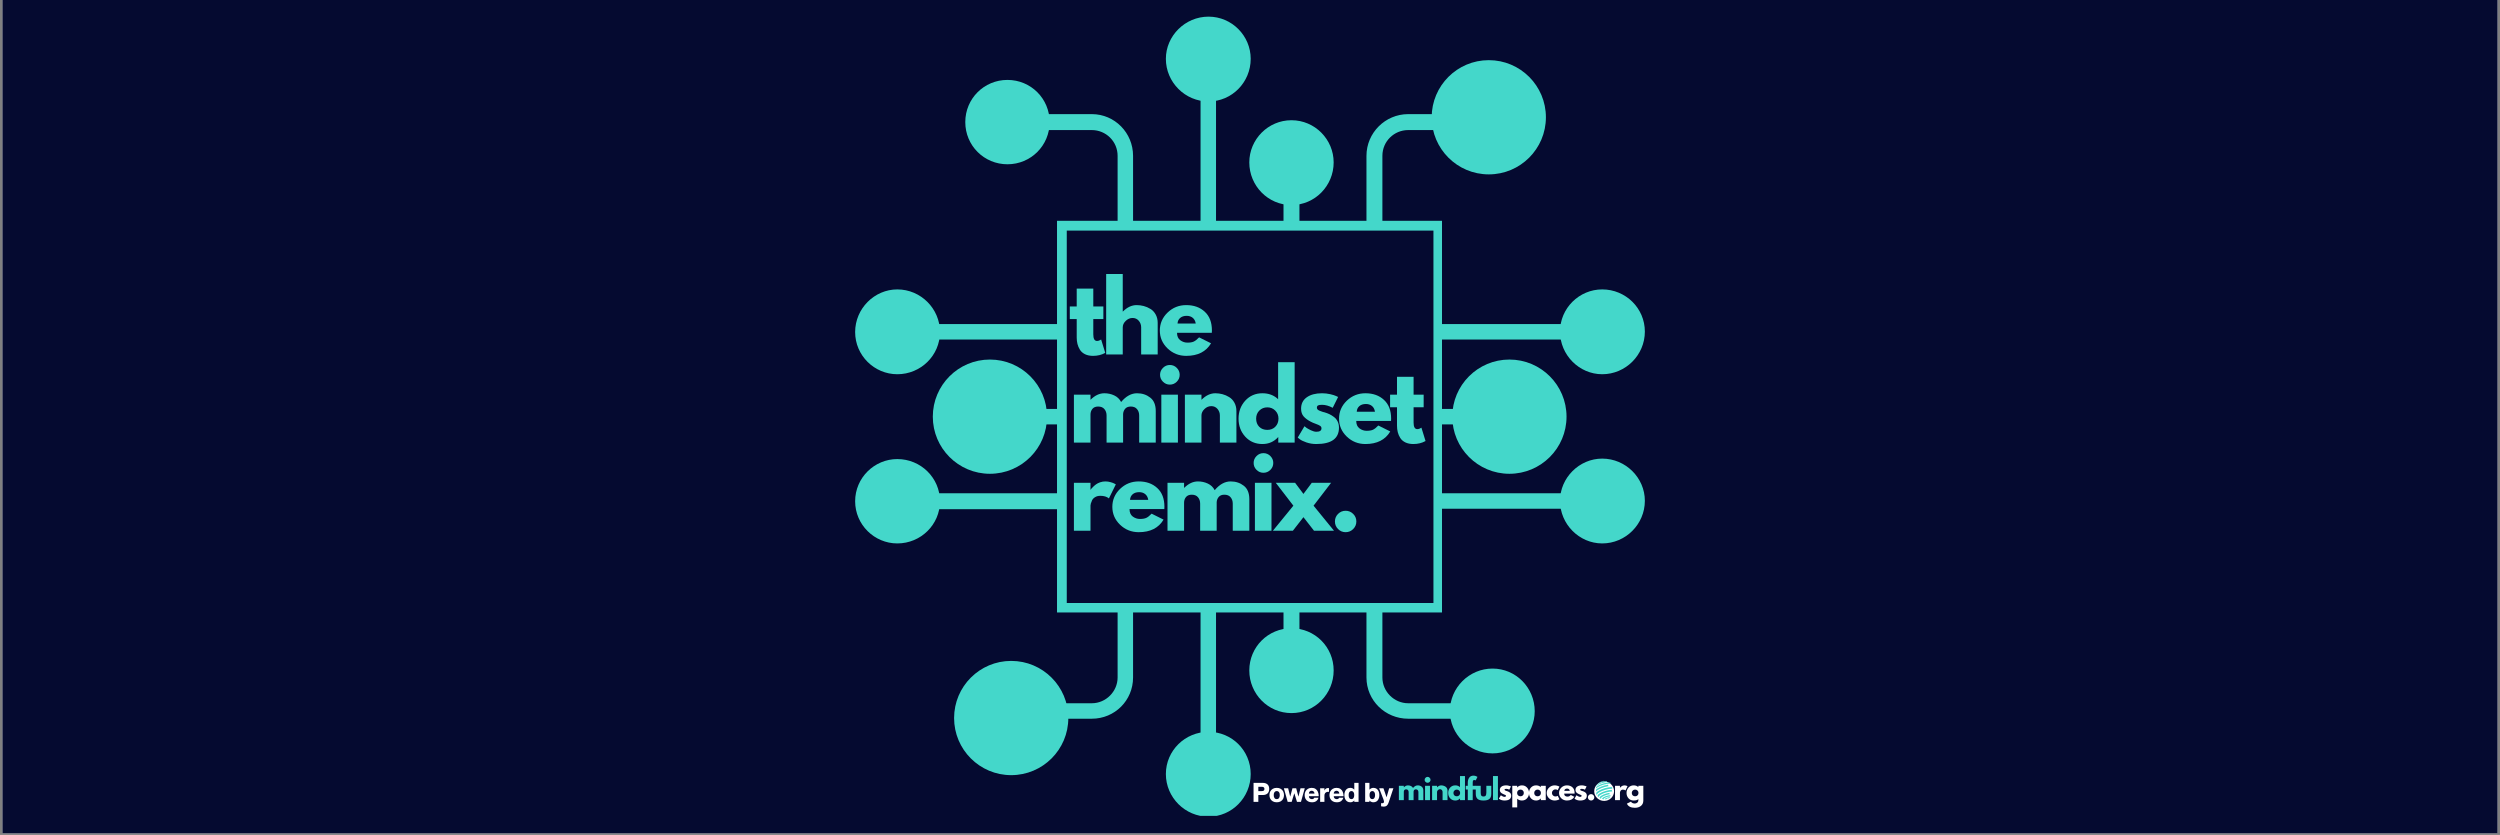
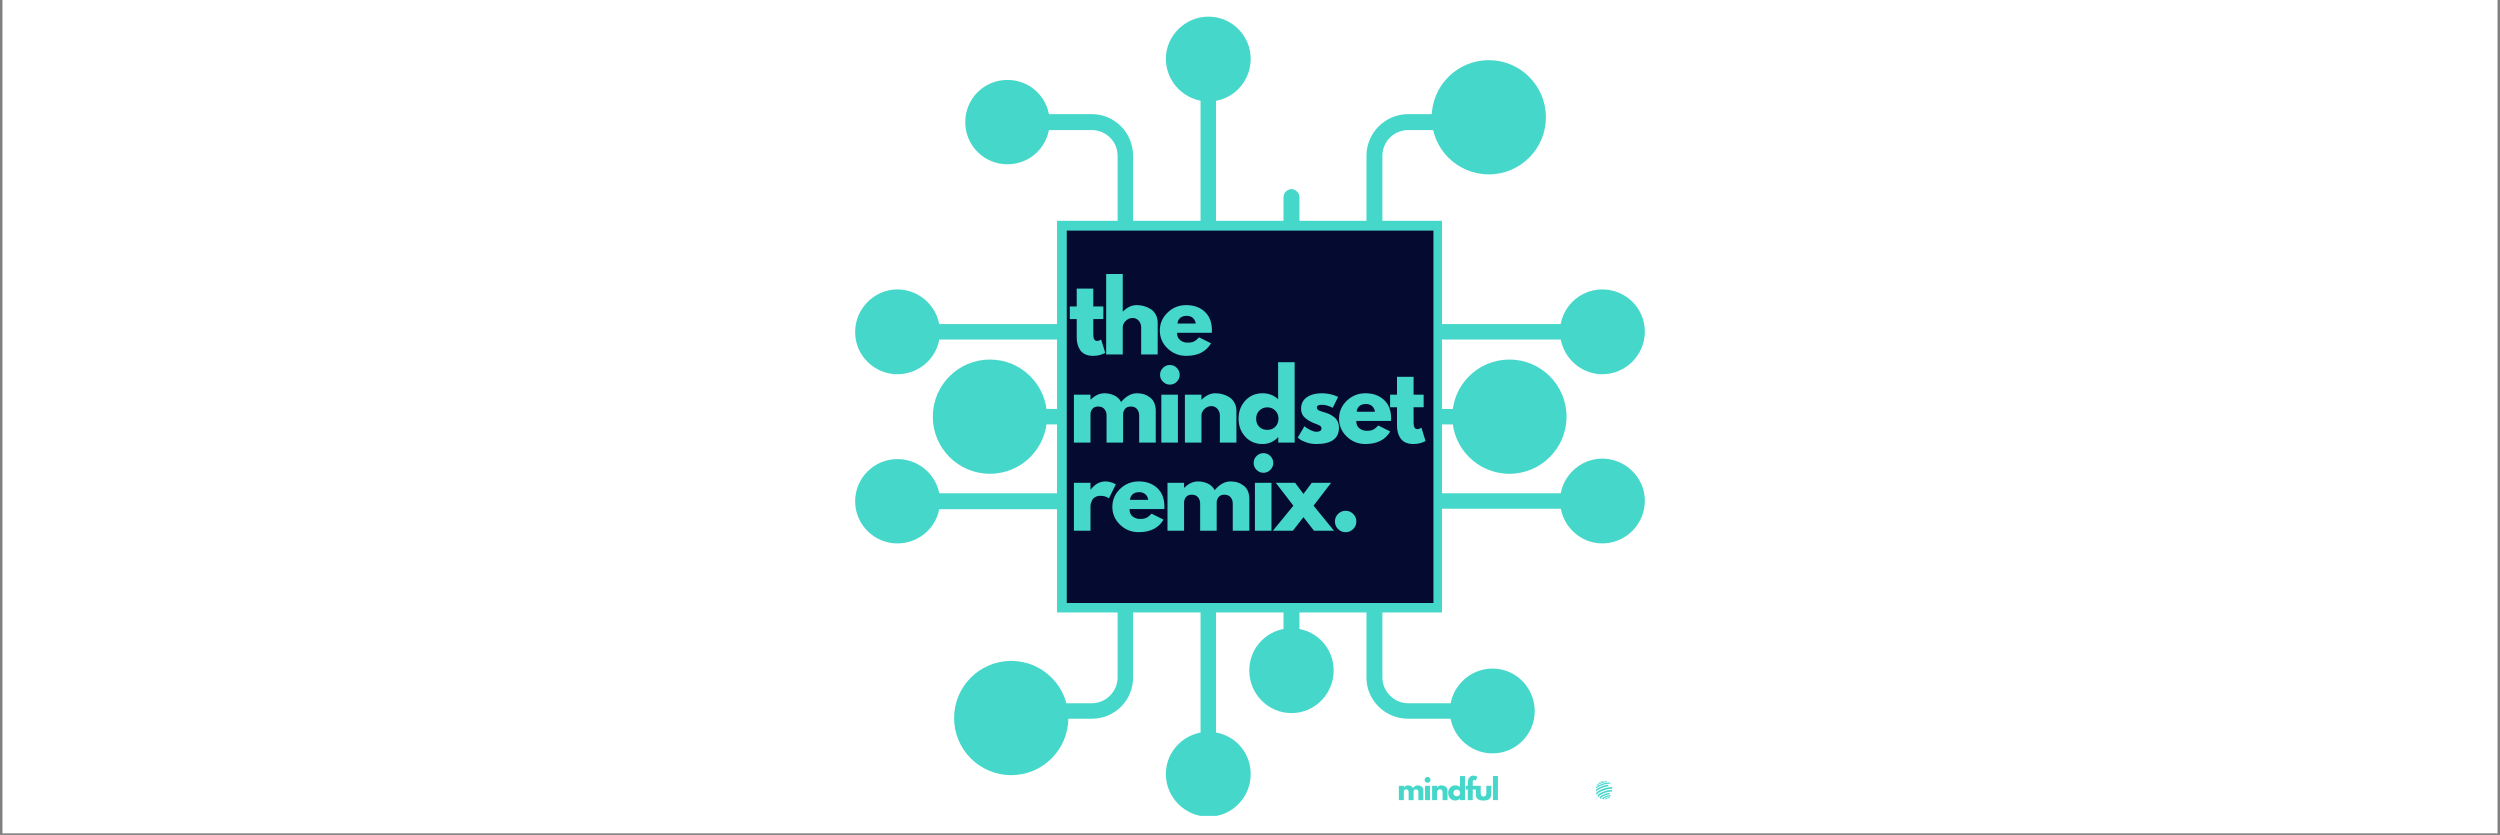
<svg xmlns="http://www.w3.org/2000/svg" width="1024" zoomAndPan="magnify" viewBox="0 0 768 256.5" height="342" preserveAspectRatio="xMidYMid meet" version="1.0">
  <rect x="0" y="0" width="768" height="256.5" fill="#808080" stroke="none" />
  <defs>
    <g />
    <clipPath id="e5fa6ff0be">
      <path d="M 0.746 0 L 767.25 0 L 767.25 256 L 0.746 256 Z M 0.746 0 " clip-rule="nonzero" />
    </clipPath>
    <clipPath id="f246b41258">
      <path d="M 358 5.113 L 385 5.113 L 385 32 L 358 32 Z M 358 5.113 " clip-rule="nonzero" />
    </clipPath>
    <clipPath id="d00b4876e4">
      <path d="M 479 88 L 505.176 88 L 505.176 115 L 479 115 Z M 479 88 " clip-rule="nonzero" />
    </clipPath>
    <clipPath id="946ef9dc20">
      <path d="M 479 140 L 505.176 140 L 505.176 167 L 479 167 Z M 479 140 " clip-rule="nonzero" />
    </clipPath>
    <clipPath id="2024da454c">
      <path d="M 358 224 L 385 224 L 385 250.633 L 358 250.633 Z M 358 224 " clip-rule="nonzero" />
    </clipPath>
    <clipPath id="9d7df082d9">
      <path d="M 262.648 88 L 289 88 L 289 115 L 262.648 115 Z M 262.648 88 " clip-rule="nonzero" />
    </clipPath>
    <clipPath id="e757f0529d">
      <path d="M 262.648 141 L 289 141 L 289 167 L 262.648 167 Z M 262.648 141 " clip-rule="nonzero" />
    </clipPath>
    <clipPath id="51a080b37c">
      <path d="M 325.613 68.738 L 442.387 68.738 L 442.387 187.262 L 325.613 187.262 Z M 325.613 68.738 " clip-rule="nonzero" />
    </clipPath>
    <clipPath id="607ae0c2b6">
      <path d="M 324.715 67.84 L 442.984 67.84 L 442.984 188.156 L 324.715 188.156 Z M 324.715 67.84 " clip-rule="nonzero" />
    </clipPath>
    <clipPath id="fe2657e8a2">
      <path d="M 489.738 240.082 L 495.859 240.082 L 495.859 246.043 L 489.738 246.043 Z M 489.738 240.082 " clip-rule="nonzero" />
    </clipPath>
    <clipPath id="9e229a8691">
      <path d="M 492.789 240.082 C 491.105 240.082 489.738 241.418 489.738 243.062 C 489.738 244.711 491.105 246.043 492.789 246.043 C 494.477 246.043 495.844 244.711 495.844 243.062 C 495.844 241.418 494.477 240.082 492.789 240.082 Z M 492.789 240.082 " clip-rule="nonzero" />
    </clipPath>
    <clipPath id="9d1325b636">
      <path d="M 493 244 L 495 244 L 495 245.844 L 493 245.844 Z M 493 244 " clip-rule="nonzero" />
    </clipPath>
    <clipPath id="c400d12832">
      <path d="M 492 244 L 495 244 L 495 245.844 L 492 245.844 Z M 492 244 " clip-rule="nonzero" />
    </clipPath>
    <clipPath id="22bee25f76">
      <path d="M 490.305 241 L 495.266 241 L 495.266 245 L 490.305 245 Z M 490.305 241 " clip-rule="nonzero" />
    </clipPath>
    <clipPath id="08229f1e1a">
      <path d="M 491 243 L 495 243 L 495 245.844 L 491 245.844 Z M 491 243 " clip-rule="nonzero" />
    </clipPath>
    <clipPath id="92ab7b292a">
      <path d="M 490.305 242 L 495.266 242 L 495.266 245 L 490.305 245 Z M 490.305 242 " clip-rule="nonzero" />
    </clipPath>
    <clipPath id="b699b1f59e">
      <path d="M 490.305 241 L 495 241 L 495 244 L 490.305 244 Z M 490.305 241 " clip-rule="nonzero" />
    </clipPath>
    <clipPath id="1042b738bc">
      <path d="M 490.305 239.855 L 494 239.855 L 494 242 L 490.305 242 Z M 490.305 239.855 " clip-rule="nonzero" />
    </clipPath>
    <clipPath id="f69d4a5c2e">
      <path d="M 490.305 240 L 495 240 L 495 243 L 490.305 243 Z M 490.305 240 " clip-rule="nonzero" />
    </clipPath>
    <clipPath id="857f988a7b">
      <path d="M 490.305 239.855 L 493 239.855 L 493 241 L 490.305 241 Z M 490.305 239.855 " clip-rule="nonzero" />
    </clipPath>
    <clipPath id="29e37aae43">
      <path d="M 439.812 18.48 L 474.902 18.48 L 474.902 53.57 L 439.812 53.57 Z M 439.812 18.48 " clip-rule="nonzero" />
    </clipPath>
    <clipPath id="84e31e5ee4">
      <path d="M 457.359 18.48 C 447.668 18.48 439.812 26.336 439.812 36.027 C 439.812 45.719 447.668 53.57 457.359 53.57 C 467.047 53.57 474.902 45.719 474.902 36.027 C 474.902 26.336 467.047 18.48 457.359 18.48 Z M 457.359 18.48 " clip-rule="nonzero" />
    </clipPath>
    <clipPath id="7555bb63fd">
      <path d="M 293.098 203.031 L 328.188 203.031 L 328.188 238.125 L 293.098 238.125 Z M 293.098 203.031 " clip-rule="nonzero" />
    </clipPath>
    <clipPath id="fa624086df">
      <path d="M 310.641 203.031 C 300.953 203.031 293.098 210.887 293.098 220.578 C 293.098 230.27 300.953 238.125 310.641 238.125 C 320.332 238.125 328.188 230.27 328.188 220.578 C 328.188 210.887 320.332 203.031 310.641 203.031 Z M 310.641 203.031 " clip-rule="nonzero" />
    </clipPath>
    <clipPath id="313ae16f16">
      <path d="M 446.145 110.453 L 481.238 110.453 L 481.238 145.547 L 446.145 145.547 Z M 446.145 110.453 " clip-rule="nonzero" />
    </clipPath>
    <clipPath id="d19d9ea58e">
      <path d="M 463.691 110.453 C 454 110.453 446.145 118.309 446.145 128 C 446.145 137.691 454 145.547 463.691 145.547 C 473.383 145.547 481.238 137.691 481.238 128 C 481.238 118.309 473.383 110.453 463.691 110.453 Z M 463.691 110.453 " clip-rule="nonzero" />
    </clipPath>
    <clipPath id="59e0889ab0">
      <path d="M 286.559 110.453 L 321.648 110.453 L 321.648 145.547 L 286.559 145.547 Z M 286.559 110.453 " clip-rule="nonzero" />
    </clipPath>
    <clipPath id="05707e5a6a">
      <path d="M 304.102 110.453 C 294.414 110.453 286.559 118.309 286.559 128 C 286.559 137.691 294.414 145.547 304.102 145.547 C 313.793 145.547 321.648 137.691 321.648 128 C 321.648 118.309 313.793 110.453 304.102 110.453 Z M 304.102 110.453 " clip-rule="nonzero" />
    </clipPath>
  </defs>
  <g clip-path="url(#e5fa6ff0be)">
    <path fill="#ffffff" d="M 0.746 0 L 767.254 0 L 767.254 256 L 0.746 256 Z M 0.746 0 " fill-opacity="1" fill-rule="nonzero" />
-     <path fill="#050a30" d="M 0.746 0 L 767.254 0 L 767.254 256 L 0.746 256 Z M 0.746 0 " fill-opacity="1" fill-rule="nonzero" />
  </g>
  <path fill="#44d7ca" d="M 423.809 175.293 L 344.047 175.293 C 335.84 175.293 329.074 168.527 329.074 160.32 L 329.074 95.676 C 329.074 87.324 335.84 80.555 344.047 80.555 L 423.809 80.555 C 432.16 80.555 438.926 87.324 438.926 95.676 L 438.926 160.32 C 438.926 168.527 432.16 175.293 423.809 175.293 Z M 346.781 145.344 C 346.496 145.344 346.207 145.344 345.918 145.203 C 344.621 144.77 344.047 143.328 344.621 142.035 L 349.805 129.078 L 349.805 128.934 L 359.164 105.609 C 359.164 105.609 359.164 105.465 359.164 105.465 C 359.309 105.176 359.453 104.887 359.738 104.746 C 359.883 104.457 360.172 104.312 360.461 104.168 C 360.461 104.168 360.461 104.168 360.605 104.168 C 360.891 104.023 361.035 104.023 361.324 104.023 C 361.613 104.023 361.898 104.023 362.188 104.168 C 362.188 104.168 362.332 104.168 362.332 104.168 C 362.621 104.312 362.906 104.457 363.051 104.746 C 363.34 104.887 363.484 105.176 363.629 105.465 C 363.629 105.465 363.629 105.609 363.629 105.609 L 372.984 128.934 L 372.984 129.078 L 378.168 142.035 C 378.602 143.328 378.023 144.77 376.875 145.203 C 375.578 145.633 374.137 145.059 373.707 143.906 L 369.098 132.387 L 353.691 132.387 L 349.086 143.906 C 348.652 144.77 347.789 145.344 346.781 145.344 Z M 401.637 145.488 L 388.824 145.488 C 387.527 145.488 386.52 144.48 386.52 143.188 C 386.52 141.746 387.527 140.738 388.824 140.738 L 399.188 140.738 L 399.188 108.633 L 388.824 108.633 C 387.527 108.633 386.52 107.625 386.52 106.328 C 386.52 104.887 387.527 103.879 388.824 103.879 L 414.309 103.879 C 415.602 103.879 416.754 104.887 416.754 106.328 C 416.754 107.625 415.602 108.633 414.309 108.633 L 403.941 108.633 L 403.941 140.738 L 414.309 140.738 C 415.602 140.738 416.754 141.746 416.754 143.188 C 416.754 144.48 415.602 145.488 414.309 145.488 Z M 367.227 127.492 L 361.324 112.949 L 355.566 127.492 Z M 367.227 127.492 " fill-opacity="1" fill-rule="evenodd" />
  <path fill="#44d7ca" d="M 371.258 85.453 C 369.961 85.453 368.809 84.301 368.809 83.004 L 368.809 28.727 C 368.809 27.43 369.961 26.277 371.258 26.277 C 372.555 26.277 373.562 27.43 373.562 28.727 L 373.562 83.004 C 373.562 84.301 372.555 85.453 371.258 85.453 Z M 371.258 85.453 " fill-opacity="1" fill-rule="evenodd" />
  <g clip-path="url(#f246b41258)">
    <path fill="#44d7ca" d="M 371.258 31.172 C 364.059 31.172 358.156 25.27 358.156 18.07 C 358.156 11.016 364.059 5.113 371.258 5.113 C 378.457 5.113 384.215 11.016 384.215 18.07 C 384.215 25.27 378.457 31.172 371.258 31.172 Z M 371.258 31.172 " fill-opacity="1" fill-rule="evenodd" />
  </g>
  <path fill="#44d7ca" d="M 396.742 85.453 C 395.445 85.453 394.293 84.301 394.293 83.004 L 394.293 60.543 C 394.293 59.246 395.445 58.098 396.742 58.098 C 398.039 58.098 399.188 59.246 399.188 60.543 L 399.188 83.004 C 399.188 84.301 398.039 85.453 396.742 85.453 Z M 396.742 85.453 " fill-opacity="1" fill-rule="evenodd" />
-   <path fill="#44d7ca" d="M 396.742 62.992 C 389.543 62.992 383.785 57.09 383.785 49.891 C 383.785 42.836 389.543 36.934 396.742 36.934 C 403.941 36.934 409.699 42.836 409.699 49.891 C 409.699 57.09 403.941 62.992 396.742 62.992 Z M 396.742 62.992 " fill-opacity="1" fill-rule="evenodd" />
  <path fill="#44d7ca" d="M 422.227 85.453 C 420.93 85.453 419.777 84.301 419.777 83.004 L 419.777 47.875 C 419.777 40.82 425.535 35.059 432.594 35.059 L 447.852 35.059 C 449.148 35.059 450.301 36.211 450.301 37.508 C 450.301 38.805 449.148 39.957 447.852 39.957 L 432.594 39.957 C 428.273 39.957 424.672 43.41 424.672 47.875 L 424.672 83.004 C 424.672 84.301 423.52 85.453 422.227 85.453 Z M 422.227 85.453 " fill-opacity="1" fill-rule="evenodd" />
  <path fill="#44d7ca" d="M 458.508 50.465 C 451.309 50.465 445.406 44.707 445.406 37.508 C 445.406 30.309 451.309 24.551 458.508 24.551 C 465.707 24.551 471.465 30.309 471.465 37.508 C 471.465 44.707 465.707 50.465 458.508 50.465 Z M 458.508 50.465 " fill-opacity="1" fill-rule="evenodd" />
  <path fill="#44d7ca" d="M 345.773 85.453 C 344.336 85.453 343.328 84.301 343.328 83.004 L 343.328 47.875 C 343.328 43.41 339.727 39.957 335.406 39.957 L 320.148 39.957 C 318.707 39.957 317.699 38.805 317.699 37.508 C 317.699 36.211 318.707 35.059 320.148 35.059 L 335.406 35.059 C 342.461 35.059 348.078 40.82 348.078 47.875 L 348.078 83.004 C 348.078 84.301 347.07 85.453 345.773 85.453 Z M 345.773 85.453 " fill-opacity="1" fill-rule="evenodd" />
  <path fill="#44d7ca" d="M 309.492 50.465 C 302.293 50.465 296.535 44.707 296.535 37.508 C 296.535 30.309 302.293 24.551 309.492 24.551 C 316.691 24.551 322.449 30.309 322.449 37.508 C 322.449 44.707 316.691 50.465 309.492 50.465 Z M 309.492 50.465 " fill-opacity="1" fill-rule="evenodd" />
  <path fill="#44d7ca" d="M 481.688 104.312 L 436.48 104.312 C 435.184 104.312 434.031 103.16 434.031 101.863 C 434.031 100.57 435.184 99.562 436.48 99.562 L 481.688 99.562 C 482.984 99.562 483.992 100.57 483.992 101.863 C 483.992 103.16 482.984 104.312 481.688 104.312 Z M 481.688 104.312 " fill-opacity="1" fill-rule="evenodd" />
  <g clip-path="url(#d00b4876e4)">
    <path fill="#44d7ca" d="M 492.199 114.965 C 485.145 114.965 479.238 109.062 479.238 101.863 C 479.238 94.668 485.145 88.906 492.199 88.906 C 499.398 88.906 505.301 94.668 505.301 101.863 C 505.301 109.062 499.398 114.965 492.199 114.965 Z M 492.199 114.965 " fill-opacity="1" fill-rule="evenodd" />
  </g>
  <path fill="#44d7ca" d="M 450.012 130.371 L 436.48 130.371 C 435.184 130.371 434.031 129.363 434.031 127.926 C 434.031 126.629 435.184 125.621 436.48 125.621 L 450.012 125.621 C 451.309 125.621 452.316 126.629 452.316 127.926 C 452.316 129.363 451.309 130.371 450.012 130.371 Z M 450.012 130.371 " fill-opacity="1" fill-rule="evenodd" />
  <path fill="#44d7ca" d="M 460.523 141.027 C 453.469 141.027 447.566 135.125 447.566 127.926 C 447.566 120.871 453.469 114.965 460.523 114.965 C 467.723 114.965 473.625 120.871 473.625 127.926 C 473.625 135.125 467.723 141.027 460.523 141.027 Z M 460.523 141.027 " fill-opacity="1" fill-rule="evenodd" />
  <path fill="#44d7ca" d="M 481.688 156.289 L 436.48 156.289 C 435.184 156.289 434.031 155.281 434.031 153.84 C 434.031 152.543 435.184 151.535 436.48 151.535 L 481.688 151.535 C 482.984 151.535 483.992 152.543 483.992 153.84 C 483.992 155.281 482.984 156.289 481.688 156.289 Z M 481.688 156.289 " fill-opacity="1" fill-rule="evenodd" />
  <g clip-path="url(#946ef9dc20)">
    <path fill="#44d7ca" d="M 492.199 166.941 C 485.145 166.941 479.238 161.039 479.238 153.84 C 479.238 146.785 485.145 140.883 492.199 140.883 C 499.398 140.883 505.301 146.785 505.301 153.84 C 505.301 161.039 499.398 166.941 492.199 166.941 Z M 492.199 166.941 " fill-opacity="1" fill-rule="evenodd" />
  </g>
  <path fill="#44d7ca" d="M 371.258 229.57 C 369.961 229.57 368.809 228.562 368.809 227.27 L 368.809 172.988 C 368.809 171.551 369.961 170.543 371.258 170.543 C 372.555 170.543 373.562 171.551 373.562 172.988 L 373.562 227.27 C 373.562 228.562 372.555 229.57 371.258 229.57 Z M 371.258 229.57 " fill-opacity="1" fill-rule="evenodd" />
  <g clip-path="url(#2024da454c)">
    <path fill="#44d7ca" d="M 371.258 250.879 C 364.059 250.879 358.156 244.977 358.156 237.777 C 358.156 230.578 364.059 224.82 371.258 224.82 C 378.457 224.82 384.215 230.578 384.215 237.777 C 384.215 244.977 378.457 250.879 371.258 250.879 Z M 371.258 250.879 " fill-opacity="1" fill-rule="evenodd" />
  </g>
  <path fill="#44d7ca" d="M 396.742 197.754 C 395.445 197.754 394.293 196.746 394.293 195.449 L 394.293 172.988 C 394.293 171.551 395.445 170.543 396.742 170.543 C 398.039 170.543 399.188 171.551 399.188 172.988 L 399.188 195.449 C 399.188 196.746 398.039 197.754 396.742 197.754 Z M 396.742 197.754 " fill-opacity="1" fill-rule="evenodd" />
  <path fill="#44d7ca" d="M 396.742 219.062 C 389.543 219.062 383.785 213.16 383.785 205.961 C 383.785 198.762 389.543 193 396.742 193 C 403.941 193 409.699 198.762 409.699 205.961 C 409.699 213.16 403.941 219.062 396.742 219.062 Z M 396.742 219.062 " fill-opacity="1" fill-rule="evenodd" />
  <path fill="#44d7ca" d="M 447.852 220.789 L 432.594 220.789 C 425.535 220.789 419.777 215.176 419.777 208.117 L 419.777 172.988 C 419.777 171.551 420.93 170.543 422.227 170.543 C 423.52 170.543 424.672 171.551 424.672 172.988 L 424.672 208.117 C 424.672 212.438 428.273 216.039 432.594 216.039 L 447.852 216.039 C 449.148 216.039 450.301 217.047 450.301 218.484 C 450.301 219.781 449.148 220.789 447.852 220.789 Z M 447.852 220.789 " fill-opacity="1" fill-rule="evenodd" />
  <path fill="#44d7ca" d="M 458.508 231.441 C 451.309 231.441 445.406 225.539 445.406 218.484 C 445.406 211.285 451.309 205.383 458.508 205.383 C 465.707 205.383 471.465 211.285 471.465 218.484 C 471.465 225.539 465.707 231.441 458.508 231.441 Z M 458.508 231.441 " fill-opacity="1" fill-rule="evenodd" />
  <path fill="#44d7ca" d="M 335.406 220.789 L 320.148 220.789 C 318.707 220.789 317.699 219.781 317.699 218.484 C 317.699 217.047 318.707 216.039 320.148 216.039 L 335.406 216.039 C 339.727 216.039 343.328 212.438 343.328 208.117 L 343.328 172.988 C 343.328 171.551 344.336 170.543 345.773 170.543 C 347.07 170.543 348.078 171.551 348.078 172.988 L 348.078 208.117 C 348.078 215.176 342.461 220.789 335.406 220.789 Z M 335.406 220.789 " fill-opacity="1" fill-rule="evenodd" />
  <path fill="#44d7ca" d="M 309.492 231.441 C 302.293 231.441 296.535 225.539 296.535 218.484 C 296.535 211.285 302.293 205.383 309.492 205.383 C 316.691 205.383 322.449 211.285 322.449 218.484 C 322.449 225.539 316.691 231.441 309.492 231.441 Z M 309.492 231.441 " fill-opacity="1" fill-rule="evenodd" />
  <path fill="#44d7ca" d="M 331.52 104.312 L 286.312 104.312 C 285.016 104.312 283.863 103.305 283.863 102.008 C 283.863 100.57 285.016 99.562 286.312 99.562 L 331.52 99.562 C 332.816 99.562 333.824 100.57 333.824 102.008 C 333.824 103.305 332.816 104.312 331.52 104.312 Z M 331.52 104.312 " fill-opacity="1" fill-rule="evenodd" />
  <g clip-path="url(#9d7df082d9)">
    <path fill="#44d7ca" d="M 275.656 114.965 C 268.602 114.965 262.699 109.207 262.699 102.008 C 262.699 94.809 268.602 88.906 275.656 88.906 C 282.855 88.906 288.762 94.809 288.762 102.008 C 288.762 109.207 282.855 114.965 275.656 114.965 Z M 275.656 114.965 " fill-opacity="1" fill-rule="evenodd" />
  </g>
  <path fill="#44d7ca" d="M 331.52 130.371 L 317.988 130.371 C 316.691 130.371 315.539 129.363 315.539 128.07 C 315.539 126.773 316.691 125.621 317.988 125.621 L 331.52 125.621 C 332.816 125.621 333.824 126.773 333.824 128.07 C 333.824 129.363 332.816 130.371 331.52 130.371 Z M 331.52 130.371 " fill-opacity="1" fill-rule="evenodd" />
  <path fill="#44d7ca" d="M 307.332 141.027 C 300.133 141.027 294.375 135.266 294.375 128.07 C 294.375 120.871 300.133 114.965 307.332 114.965 C 314.531 114.965 320.434 120.871 320.434 128.07 C 320.434 135.266 314.531 141.027 307.332 141.027 Z M 307.332 141.027 " fill-opacity="1" fill-rule="evenodd" />
  <path fill="#44d7ca" d="M 331.52 156.434 L 286.312 156.434 C 285.016 156.434 283.863 155.281 283.863 153.984 C 283.863 152.688 285.016 151.535 286.312 151.535 L 331.52 151.535 C 332.816 151.535 333.824 152.688 333.824 153.984 C 333.824 155.281 332.816 156.434 331.52 156.434 Z M 331.52 156.434 " fill-opacity="1" fill-rule="evenodd" />
  <g clip-path="url(#e757f0529d)">
    <path fill="#44d7ca" d="M 275.656 166.941 C 268.602 166.941 262.699 161.184 262.699 153.984 C 262.699 146.785 268.602 141.027 275.656 141.027 C 282.855 141.027 288.762 146.785 288.762 153.984 C 288.762 161.184 282.855 166.941 275.656 166.941 Z M 275.656 166.941 " fill-opacity="1" fill-rule="evenodd" />
  </g>
  <g clip-path="url(#51a080b37c)">
    <path fill="#050a30" d="M 324.672 67.777 L 442.867 67.777 L 442.867 188.09 L 324.672 188.09 Z M 324.672 67.777 " fill-opacity="1" fill-rule="nonzero" />
  </g>
  <g clip-path="url(#607ae0c2b6)">
    <path stroke-linecap="butt" transform="matrix(0.749, 0, 0, 0.749, 324.714, 67.84)" fill="none" stroke-linejoin="miter" d="M 0.001 0 L 0.001 160.735 L 158.392 160.735 L 158.392 0 L 0.001 0 " stroke="#44d7ca" stroke-width="8" stroke-opacity="1" stroke-miterlimit="4" />
  </g>
  <g fill="#44d7ca" fill-opacity="1">
    <g transform="translate(328.188, 108.883)">
      <g>
        <path d="M 2.578 -14.734 L 2.578 -20.219 L 7.672 -20.219 L 7.672 -14.734 L 10.766 -14.734 L 10.766 -10.859 L 7.672 -10.859 L 7.672 -6.172 C 7.672 -4.816 8.051 -4.141 8.812 -4.141 C 9.008 -4.141 9.211 -4.176 9.422 -4.25 C 9.629 -4.32 9.789 -4.398 9.906 -4.484 L 10.078 -4.594 L 11.344 -0.484 C 10.25 0.129 9.004 0.438 7.609 0.438 C 6.648 0.438 5.828 0.27 5.141 -0.062 C 4.453 -0.406 3.93 -0.859 3.578 -1.422 C 3.223 -1.984 2.969 -2.578 2.812 -3.203 C 2.656 -3.828 2.578 -4.492 2.578 -5.203 L 2.578 -10.859 L 0.453 -10.859 L 0.453 -14.734 Z M 2.578 -14.734 " />
      </g>
    </g>
  </g>
  <g fill="#44d7ca" fill-opacity="1">
    <g transform="translate(338.096, 108.883)">
      <g>
        <path d="M 1.719 0 L 1.719 -24.703 L 6.812 -24.703 L 6.812 -13.188 L 6.859 -13.188 C 8.18 -14.5 9.586 -15.156 11.078 -15.156 C 11.805 -15.156 12.531 -15.062 13.25 -14.875 C 13.969 -14.688 14.656 -14.391 15.312 -13.984 C 15.977 -13.586 16.516 -13.02 16.922 -12.281 C 17.336 -11.539 17.547 -10.68 17.547 -9.703 L 17.547 0 L 12.469 0 L 12.469 -8.328 C 12.469 -9.098 12.223 -9.77 11.734 -10.344 C 11.242 -10.914 10.609 -11.203 9.828 -11.203 C 9.055 -11.203 8.359 -10.906 7.734 -10.312 C 7.117 -9.719 6.812 -9.055 6.812 -8.328 L 6.812 0 Z M 1.719 0 " />
      </g>
    </g>
  </g>
  <g fill="#44d7ca" fill-opacity="1">
    <g transform="translate(355.644, 108.883)">
      <g>
        <path d="M 16.625 -6.656 L 5.938 -6.656 C 5.938 -5.625 6.27 -4.859 6.938 -4.359 C 7.613 -3.867 8.344 -3.625 9.125 -3.625 C 9.957 -3.625 10.609 -3.734 11.078 -3.953 C 11.555 -4.172 12.102 -4.602 12.719 -5.25 L 16.391 -3.422 C 14.859 -0.848 12.316 0.438 8.766 0.438 C 6.535 0.438 4.625 -0.32 3.031 -1.844 C 1.445 -3.375 0.656 -5.207 0.656 -7.344 C 0.656 -9.488 1.445 -11.328 3.031 -12.859 C 4.625 -14.391 6.535 -15.156 8.766 -15.156 C 11.098 -15.156 12.992 -14.477 14.453 -13.125 C 15.922 -11.781 16.656 -9.859 16.656 -7.359 C 16.656 -7.004 16.645 -6.77 16.625 -6.656 Z M 6.094 -9.484 L 11.688 -9.484 C 11.57 -10.242 11.27 -10.828 10.781 -11.234 C 10.289 -11.648 9.664 -11.859 8.906 -11.859 C 8.062 -11.859 7.391 -11.641 6.891 -11.203 C 6.391 -10.766 6.125 -10.191 6.094 -9.484 Z M 6.094 -9.484 " />
      </g>
    </g>
  </g>
  <g fill="#44d7ca" fill-opacity="1">
    <g transform="translate(328.188, 135.966)">
      <g>
        <path d="M 1.719 0 L 1.719 -14.734 L 6.812 -14.734 L 6.812 -13.188 L 6.859 -13.188 C 8.18 -14.5 9.586 -15.156 11.078 -15.156 C 12.148 -15.156 13.156 -14.938 14.094 -14.5 C 15.039 -14.062 15.75 -13.383 16.219 -12.469 C 17.719 -14.258 19.348 -15.156 21.109 -15.156 C 22.68 -15.156 24.031 -14.711 25.156 -13.828 C 26.289 -12.953 26.859 -11.578 26.859 -9.703 L 26.859 0 L 21.766 0 L 21.766 -8.328 C 21.766 -9.109 21.547 -9.758 21.109 -10.281 C 20.68 -10.812 20.039 -11.078 19.188 -11.078 C 18.438 -11.078 17.863 -10.852 17.469 -10.406 C 17.082 -9.957 16.867 -9.414 16.828 -8.781 L 16.828 0 L 11.75 0 L 11.75 -8.328 C 11.75 -9.109 11.531 -9.758 11.094 -10.281 C 10.664 -10.812 10.02 -11.078 9.156 -11.078 C 8.375 -11.078 7.785 -10.832 7.391 -10.344 C 7.004 -9.863 6.812 -9.285 6.812 -8.609 L 6.812 0 Z M 1.719 0 " />
      </g>
    </g>
  </g>
  <g fill="#44d7ca" fill-opacity="1">
    <g transform="translate(355.041, 135.966)">
      <g>
        <path d="M 2.219 -22.953 C 2.812 -23.547 3.52 -23.844 4.344 -23.844 C 5.164 -23.844 5.875 -23.547 6.469 -22.953 C 7.062 -22.359 7.359 -21.648 7.359 -20.828 C 7.359 -20.004 7.062 -19.297 6.469 -18.703 C 5.875 -18.109 5.164 -17.812 4.344 -17.812 C 3.52 -17.812 2.812 -18.109 2.219 -18.703 C 1.625 -19.297 1.328 -20.004 1.328 -20.828 C 1.328 -21.648 1.625 -22.359 2.219 -22.953 Z M 1.719 -14.734 L 1.719 0 L 6.812 0 L 6.812 -14.734 Z M 1.719 -14.734 " />
      </g>
    </g>
  </g>
  <g fill="#44d7ca" fill-opacity="1">
    <g transform="translate(362.278, 135.966)">
      <g>
        <path d="M 1.719 0 L 1.719 -14.734 L 6.812 -14.734 L 6.812 -13.188 L 6.859 -13.188 C 8.18 -14.5 9.586 -15.156 11.078 -15.156 C 11.805 -15.156 12.531 -15.062 13.25 -14.875 C 13.969 -14.688 14.656 -14.391 15.312 -13.984 C 15.977 -13.586 16.516 -13.02 16.922 -12.281 C 17.336 -11.539 17.547 -10.68 17.547 -9.703 L 17.547 0 L 12.469 0 L 12.469 -8.328 C 12.469 -9.098 12.223 -9.77 11.734 -10.344 C 11.242 -10.914 10.609 -11.203 9.828 -11.203 C 9.055 -11.203 8.359 -10.906 7.734 -10.312 C 7.117 -9.719 6.812 -9.055 6.812 -8.328 L 6.812 0 Z M 1.719 0 " />
      </g>
    </g>
  </g>
  <g fill="#44d7ca" fill-opacity="1">
    <g transform="translate(379.826, 135.966)">
      <g>
        <path d="M 2.719 -1.812 C 1.344 -3.32 0.656 -5.164 0.656 -7.344 C 0.656 -9.531 1.344 -11.379 2.719 -12.891 C 4.102 -14.398 5.859 -15.156 7.984 -15.156 C 9.93 -15.156 11.539 -14.547 12.812 -13.328 L 12.812 -24.703 L 17.891 -24.703 L 17.891 0 L 12.859 0 L 12.859 -1.672 L 12.812 -1.672 C 11.539 -0.266 9.93 0.438 7.984 0.438 C 5.859 0.438 4.102 -0.312 2.719 -1.812 Z M 7.047 -9.844 C 6.391 -9.195 6.062 -8.363 6.062 -7.344 C 6.062 -6.332 6.375 -5.504 7 -4.859 C 7.633 -4.223 8.469 -3.906 9.5 -3.906 C 10.5 -3.906 11.316 -4.227 11.953 -4.875 C 12.598 -5.531 12.922 -6.359 12.922 -7.359 C 12.922 -8.367 12.586 -9.195 11.922 -9.844 C 11.266 -10.5 10.457 -10.828 9.5 -10.828 C 8.531 -10.828 7.711 -10.5 7.047 -9.844 Z M 7.047 -9.844 " />
      </g>
    </g>
  </g>
  <g fill="#44d7ca" fill-opacity="1">
    <g transform="translate(398.005, 135.966)">
      <g>
        <path d="M 8.125 -15.156 C 8.969 -15.156 9.801 -15.062 10.625 -14.875 C 11.445 -14.688 12.062 -14.492 12.469 -14.297 L 13.062 -14.016 L 11.406 -10.688 C 10.25 -11.301 9.156 -11.609 8.125 -11.609 C 7.551 -11.609 7.145 -11.547 6.906 -11.422 C 6.664 -11.297 6.547 -11.062 6.547 -10.719 C 6.547 -10.633 6.555 -10.555 6.578 -10.484 C 6.598 -10.41 6.633 -10.336 6.688 -10.266 C 6.75 -10.203 6.801 -10.145 6.844 -10.094 C 6.895 -10.039 6.977 -9.984 7.094 -9.922 C 7.207 -9.867 7.297 -9.828 7.359 -9.797 C 7.43 -9.773 7.539 -9.734 7.688 -9.672 C 7.844 -9.617 7.957 -9.578 8.031 -9.547 C 8.113 -9.516 8.242 -9.469 8.422 -9.406 C 8.609 -9.352 8.75 -9.32 8.844 -9.312 C 9.438 -9.133 9.953 -8.941 10.391 -8.734 C 10.836 -8.523 11.301 -8.238 11.781 -7.875 C 12.27 -7.508 12.648 -7.047 12.922 -6.484 C 13.191 -5.93 13.328 -5.301 13.328 -4.594 C 13.328 -1.238 11 0.438 6.344 0.438 C 5.289 0.438 4.289 0.273 3.344 -0.047 C 2.395 -0.379 1.711 -0.707 1.297 -1.031 L 0.656 -1.547 L 2.734 -5.031 C 2.879 -4.895 3.078 -4.734 3.328 -4.547 C 3.578 -4.367 4.023 -4.117 4.672 -3.797 C 5.328 -3.484 5.895 -3.328 6.375 -3.328 C 7.426 -3.328 7.953 -3.68 7.953 -4.391 C 7.953 -4.711 7.816 -4.961 7.547 -5.141 C 7.285 -5.328 6.832 -5.535 6.188 -5.766 C 5.551 -5.992 5.051 -6.207 4.688 -6.406 C 3.758 -6.883 3.023 -7.426 2.484 -8.031 C 1.953 -8.633 1.688 -9.43 1.688 -10.422 C 1.688 -11.922 2.266 -13.082 3.422 -13.906 C 4.586 -14.738 6.156 -15.156 8.125 -15.156 Z M 8.125 -15.156 " />
      </g>
    </g>
  </g>
  <g fill="#44d7ca" fill-opacity="1">
    <g transform="translate(410.699, 135.966)">
      <g>
        <path d="M 16.625 -6.656 L 5.938 -6.656 C 5.938 -5.625 6.27 -4.859 6.938 -4.359 C 7.613 -3.867 8.344 -3.625 9.125 -3.625 C 9.957 -3.625 10.609 -3.734 11.078 -3.953 C 11.555 -4.172 12.102 -4.602 12.719 -5.25 L 16.391 -3.422 C 14.859 -0.848 12.316 0.438 8.766 0.438 C 6.535 0.438 4.625 -0.32 3.031 -1.844 C 1.445 -3.375 0.656 -5.207 0.656 -7.344 C 0.656 -9.488 1.445 -11.328 3.031 -12.859 C 4.625 -14.391 6.535 -15.156 8.766 -15.156 C 11.098 -15.156 12.992 -14.477 14.453 -13.125 C 15.922 -11.781 16.656 -9.859 16.656 -7.359 C 16.656 -7.004 16.645 -6.77 16.625 -6.656 Z M 6.094 -9.484 L 11.688 -9.484 C 11.57 -10.242 11.27 -10.828 10.781 -11.234 C 10.289 -11.648 9.664 -11.859 8.906 -11.859 C 8.062 -11.859 7.391 -11.641 6.891 -11.203 C 6.391 -10.766 6.125 -10.191 6.094 -9.484 Z M 6.094 -9.484 " />
      </g>
    </g>
  </g>
  <g fill="#44d7ca" fill-opacity="1">
    <g transform="translate(426.581, 135.966)">
      <g>
        <path d="M 2.578 -14.734 L 2.578 -20.219 L 7.672 -20.219 L 7.672 -14.734 L 10.766 -14.734 L 10.766 -10.859 L 7.672 -10.859 L 7.672 -6.172 C 7.672 -4.816 8.051 -4.141 8.812 -4.141 C 9.008 -4.141 9.211 -4.176 9.422 -4.25 C 9.629 -4.32 9.789 -4.398 9.906 -4.484 L 10.078 -4.594 L 11.344 -0.484 C 10.25 0.129 9.004 0.438 7.609 0.438 C 6.648 0.438 5.828 0.27 5.141 -0.062 C 4.453 -0.406 3.93 -0.859 3.578 -1.422 C 3.223 -1.984 2.969 -2.578 2.812 -3.203 C 2.656 -3.828 2.578 -4.492 2.578 -5.203 L 2.578 -10.859 L 0.453 -10.859 L 0.453 -14.734 Z M 2.578 -14.734 " />
      </g>
    </g>
  </g>
  <g fill="#44d7ca" fill-opacity="1">
    <g transform="translate(328.188, 163.049)">
      <g>
        <path d="M 1.719 0 L 1.719 -14.734 L 6.812 -14.734 L 6.812 -12.609 L 6.859 -12.609 C 6.898 -12.68 6.961 -12.773 7.047 -12.891 C 7.129 -13.004 7.316 -13.203 7.609 -13.484 C 7.898 -13.773 8.207 -14.035 8.531 -14.266 C 8.852 -14.504 9.27 -14.711 9.781 -14.891 C 10.301 -15.066 10.832 -15.156 11.375 -15.156 C 11.926 -15.156 12.469 -15.078 13 -14.922 C 13.539 -14.773 13.938 -14.625 14.188 -14.469 L 14.594 -14.25 L 12.469 -9.938 C 11.832 -10.469 10.953 -10.734 9.828 -10.734 C 9.211 -10.734 8.68 -10.598 8.234 -10.328 C 7.797 -10.066 7.484 -9.742 7.297 -9.359 C 7.117 -8.973 6.992 -8.645 6.922 -8.375 C 6.848 -8.113 6.812 -7.906 6.812 -7.75 L 6.812 0 Z M 1.719 0 " />
      </g>
    </g>
  </g>
  <g fill="#44d7ca" fill-opacity="1">
    <g transform="translate(341.054, 163.049)">
      <g>
        <path d="M 16.625 -6.656 L 5.938 -6.656 C 5.938 -5.625 6.27 -4.859 6.938 -4.359 C 7.613 -3.867 8.344 -3.625 9.125 -3.625 C 9.957 -3.625 10.609 -3.734 11.078 -3.953 C 11.555 -4.172 12.102 -4.602 12.719 -5.25 L 16.391 -3.422 C 14.859 -0.848 12.316 0.438 8.766 0.438 C 6.535 0.438 4.625 -0.32 3.031 -1.844 C 1.445 -3.375 0.656 -5.207 0.656 -7.344 C 0.656 -9.488 1.445 -11.328 3.031 -12.859 C 4.625 -14.391 6.535 -15.156 8.766 -15.156 C 11.098 -15.156 12.992 -14.477 14.453 -13.125 C 15.922 -11.781 16.656 -9.859 16.656 -7.359 C 16.656 -7.004 16.645 -6.77 16.625 -6.656 Z M 6.094 -9.484 L 11.688 -9.484 C 11.57 -10.242 11.27 -10.828 10.781 -11.234 C 10.289 -11.648 9.664 -11.859 8.906 -11.859 C 8.062 -11.859 7.391 -11.641 6.891 -11.203 C 6.391 -10.766 6.125 -10.191 6.094 -9.484 Z M 6.094 -9.484 " />
      </g>
    </g>
  </g>
  <g fill="#44d7ca" fill-opacity="1">
    <g transform="translate(356.936, 163.049)">
      <g>
        <path d="M 1.719 0 L 1.719 -14.734 L 6.812 -14.734 L 6.812 -13.188 L 6.859 -13.188 C 8.18 -14.5 9.586 -15.156 11.078 -15.156 C 12.148 -15.156 13.156 -14.938 14.094 -14.5 C 15.039 -14.062 15.75 -13.383 16.219 -12.469 C 17.719 -14.258 19.348 -15.156 21.109 -15.156 C 22.68 -15.156 24.031 -14.711 25.156 -13.828 C 26.289 -12.953 26.859 -11.578 26.859 -9.703 L 26.859 0 L 21.766 0 L 21.766 -8.328 C 21.766 -9.109 21.547 -9.758 21.109 -10.281 C 20.68 -10.812 20.039 -11.078 19.188 -11.078 C 18.438 -11.078 17.863 -10.852 17.469 -10.406 C 17.082 -9.957 16.867 -9.414 16.828 -8.781 L 16.828 0 L 11.75 0 L 11.75 -8.328 C 11.75 -9.109 11.531 -9.758 11.094 -10.281 C 10.664 -10.812 10.02 -11.078 9.156 -11.078 C 8.375 -11.078 7.785 -10.832 7.391 -10.344 C 7.004 -9.863 6.812 -9.285 6.812 -8.609 L 6.812 0 Z M 1.719 0 " />
      </g>
    </g>
  </g>
  <g fill="#44d7ca" fill-opacity="1">
    <g transform="translate(383.789, 163.049)">
      <g>
        <path d="M 2.219 -22.953 C 2.812 -23.547 3.52 -23.844 4.344 -23.844 C 5.164 -23.844 5.875 -23.547 6.469 -22.953 C 7.062 -22.359 7.359 -21.648 7.359 -20.828 C 7.359 -20.004 7.062 -19.297 6.469 -18.703 C 5.875 -18.109 5.164 -17.812 4.344 -17.812 C 3.52 -17.812 2.812 -18.109 2.219 -18.703 C 1.625 -19.297 1.328 -20.004 1.328 -20.828 C 1.328 -21.648 1.625 -22.359 2.219 -22.953 Z M 1.719 -14.734 L 1.719 0 L 6.812 0 L 6.812 -14.734 Z M 1.719 -14.734 " />
      </g>
    </g>
  </g>
  <g fill="#44d7ca" fill-opacity="1">
    <g transform="translate(391.026, 163.049)">
      <g>
        <path d="M 18.781 0 L 12.641 0 L 9.391 -4.172 L 6.141 0 L 0 0 L 6.297 -7.703 L 0.891 -14.734 L 6.828 -14.734 L 9.391 -11.312 L 11.953 -14.734 L 17.891 -14.734 L 12.5 -7.703 Z M 18.781 0 " />
      </g>
    </g>
  </g>
  <g fill="#44d7ca" fill-opacity="1">
    <g transform="translate(408.373, 163.049)">
      <g>
        <path d="M 5 -6.141 C 5.914 -6.141 6.691 -5.816 7.328 -5.172 C 7.973 -4.535 8.297 -3.758 8.297 -2.844 C 8.297 -1.945 7.973 -1.176 7.328 -0.531 C 6.691 0.113 5.914 0.438 5 0.438 C 4.094 0.438 3.316 0.113 2.672 -0.531 C 2.035 -1.176 1.719 -1.945 1.719 -2.844 C 1.719 -3.758 2.035 -4.535 2.672 -5.172 C 3.316 -5.816 4.094 -6.141 5 -6.141 Z M 5 -6.141 " />
      </g>
    </g>
  </g>
  <g fill="#44d7ca" fill-opacity="1">
    <g transform="translate(429.219, 245.795)">
      <g>
        <path d="M 0.516 0 L 0.516 -4.406 L 2.031 -4.406 L 2.031 -3.938 L 2.047 -3.938 C 2.441 -4.332 2.863 -4.531 3.312 -4.531 C 3.633 -4.531 3.938 -4.461 4.219 -4.328 C 4.5 -4.203 4.711 -4.004 4.859 -3.734 C 5.305 -4.266 5.789 -4.531 6.312 -4.531 C 6.781 -4.531 7.18 -4.398 7.516 -4.141 C 7.859 -3.879 8.031 -3.469 8.031 -2.906 L 8.031 0 L 6.516 0 L 6.516 -2.5 C 6.516 -2.727 6.445 -2.922 6.312 -3.078 C 6.188 -3.234 5.992 -3.312 5.734 -3.312 C 5.516 -3.312 5.344 -3.242 5.219 -3.109 C 5.102 -2.973 5.039 -2.812 5.031 -2.625 L 5.031 0 L 3.516 0 L 3.516 -2.5 C 3.516 -2.727 3.445 -2.922 3.312 -3.078 C 3.188 -3.234 2.992 -3.312 2.734 -3.312 C 2.504 -3.312 2.328 -3.238 2.203 -3.094 C 2.086 -2.945 2.031 -2.773 2.031 -2.578 L 2.031 0 Z M 0.516 0 " />
      </g>
    </g>
  </g>
  <g fill="#44d7ca" fill-opacity="1">
    <g transform="translate(437.259, 245.795)">
      <g>
        <path d="M 0.656 -6.859 C 0.832 -7.047 1.047 -7.141 1.297 -7.141 C 1.547 -7.141 1.758 -7.047 1.938 -6.859 C 2.113 -6.68 2.203 -6.469 2.203 -6.219 C 2.203 -5.977 2.113 -5.77 1.938 -5.594 C 1.758 -5.414 1.547 -5.328 1.297 -5.328 C 1.047 -5.328 0.832 -5.414 0.656 -5.594 C 0.477 -5.77 0.391 -5.977 0.391 -6.219 C 0.391 -6.469 0.477 -6.68 0.656 -6.859 Z M 0.516 -4.406 L 0.516 0 L 2.031 0 L 2.031 -4.406 Z M 0.516 -4.406 " />
      </g>
    </g>
  </g>
  <g fill="#44d7ca" fill-opacity="1">
    <g transform="translate(439.426, 245.795)">
      <g>
        <path d="M 0.516 0 L 0.516 -4.406 L 2.031 -4.406 L 2.031 -3.938 L 2.047 -3.938 C 2.441 -4.332 2.863 -4.531 3.312 -4.531 C 3.531 -4.531 3.742 -4.5 3.953 -4.438 C 4.172 -4.383 4.379 -4.297 4.578 -4.172 C 4.773 -4.055 4.938 -3.891 5.062 -3.672 C 5.188 -3.453 5.25 -3.195 5.25 -2.906 L 5.25 0 L 3.734 0 L 3.734 -2.5 C 3.734 -2.727 3.66 -2.926 3.516 -3.094 C 3.367 -3.27 3.176 -3.359 2.938 -3.359 C 2.707 -3.359 2.5 -3.266 2.312 -3.078 C 2.125 -2.898 2.031 -2.707 2.031 -2.5 L 2.031 0 Z M 0.516 0 " />
      </g>
    </g>
  </g>
  <g fill="#44d7ca" fill-opacity="1">
    <g transform="translate(444.68, 245.795)">
      <g>
        <path d="M 0.812 -0.547 C 0.406 -0.992 0.203 -1.547 0.203 -2.203 C 0.203 -2.859 0.406 -3.41 0.812 -3.859 C 1.227 -4.305 1.754 -4.531 2.391 -4.531 C 2.973 -4.531 3.453 -4.348 3.828 -3.984 L 3.828 -7.391 L 5.359 -7.391 L 5.359 0 L 3.844 0 L 3.844 -0.5 L 3.828 -0.5 C 3.453 -0.082 2.973 0.125 2.391 0.125 C 1.754 0.125 1.227 -0.098 0.812 -0.547 Z M 2.109 -2.938 C 1.91 -2.75 1.812 -2.504 1.812 -2.203 C 1.812 -1.898 1.906 -1.648 2.094 -1.453 C 2.281 -1.266 2.531 -1.172 2.844 -1.172 C 3.145 -1.172 3.391 -1.266 3.578 -1.453 C 3.773 -1.648 3.875 -1.898 3.875 -2.203 C 3.875 -2.504 3.773 -2.75 3.578 -2.938 C 3.379 -3.133 3.133 -3.234 2.844 -3.234 C 2.551 -3.234 2.305 -3.133 2.109 -2.938 Z M 2.109 -2.938 " />
      </g>
    </g>
  </g>
  <g fill="#44d7ca" fill-opacity="1">
    <g transform="translate(450.123, 245.795)">
      <g>
        <path d="M 0.781 -4.406 L 0.781 -5.344 C 0.781 -6 0.93 -6.523 1.234 -6.922 C 1.535 -7.316 1.957 -7.516 2.5 -7.516 C 2.727 -7.516 2.945 -7.484 3.156 -7.422 C 3.363 -7.359 3.516 -7.289 3.609 -7.219 L 3.75 -7.125 L 3.219 -6.047 C 3.082 -6.129 2.93 -6.172 2.766 -6.172 C 2.578 -6.172 2.453 -6.102 2.391 -5.969 C 2.328 -5.844 2.297 -5.617 2.297 -5.297 L 2.297 -4.406 L 3.312 -4.406 L 3.312 -3.25 L 2.297 -3.25 L 2.297 0 L 0.781 0 L 0.781 -3.25 L 0.141 -3.25 L 0.141 -4.406 Z M 0.781 -4.406 " />
      </g>
    </g>
  </g>
  <g fill="#44d7ca" fill-opacity="1">
    <g transform="translate(452.918, 245.795)">
      <g>
        <path d="M 1.953 -4.406 L 1.953 -2.312 C 1.953 -1.875 2.016 -1.562 2.141 -1.375 C 2.273 -1.195 2.5 -1.109 2.812 -1.109 C 3.133 -1.109 3.359 -1.195 3.484 -1.375 C 3.617 -1.562 3.688 -1.875 3.688 -2.312 L 3.688 -4.406 L 5.203 -4.406 L 5.203 -1.938 C 5.203 -1.207 5.008 -0.68 4.625 -0.359 C 4.25 -0.035 3.645 0.125 2.812 0.125 C 1.988 0.125 1.383 -0.035 1 -0.359 C 0.625 -0.68 0.438 -1.207 0.438 -1.938 L 0.438 -4.406 Z M 1.953 -4.406 " />
      </g>
    </g>
  </g>
  <g fill="#44d7ca" fill-opacity="1">
    <g transform="translate(458.129, 245.795)">
      <g>
        <path d="M 0.516 0 L 0.516 -7.391 L 2.031 -7.391 L 2.031 0 Z M 0.516 0 " />
      </g>
    </g>
  </g>
  <g fill="#ffffff" fill-opacity="1">
    <g transform="translate(460.255, 245.795)">
      <g>
        <path d="M 2.438 -4.531 C 2.688 -4.531 2.93 -4.5 3.172 -4.438 C 3.422 -4.383 3.609 -4.332 3.734 -4.281 L 3.906 -4.188 L 3.406 -3.203 C 3.062 -3.379 2.738 -3.469 2.438 -3.469 C 2.258 -3.469 2.133 -3.445 2.062 -3.406 C 1.988 -3.375 1.953 -3.305 1.953 -3.203 C 1.953 -3.18 1.957 -3.16 1.969 -3.141 C 1.977 -3.117 1.988 -3.098 2 -3.078 C 2.02 -3.055 2.035 -3.035 2.047 -3.016 C 2.066 -3.004 2.094 -2.988 2.125 -2.969 C 2.156 -2.957 2.18 -2.945 2.203 -2.938 C 2.223 -2.926 2.254 -2.91 2.297 -2.891 C 2.348 -2.879 2.383 -2.867 2.406 -2.859 C 2.426 -2.848 2.461 -2.832 2.516 -2.812 C 2.578 -2.801 2.617 -2.789 2.641 -2.781 C 2.816 -2.727 2.973 -2.672 3.109 -2.609 C 3.242 -2.547 3.383 -2.457 3.531 -2.344 C 3.676 -2.238 3.785 -2.102 3.859 -1.938 C 3.941 -1.77 3.984 -1.582 3.984 -1.375 C 3.984 -0.375 3.289 0.125 1.906 0.125 C 1.582 0.125 1.281 0.078 1 -0.016 C 0.719 -0.109 0.516 -0.207 0.391 -0.312 L 0.203 -0.469 L 0.812 -1.5 C 0.863 -1.457 0.926 -1.41 1 -1.359 C 1.07 -1.305 1.203 -1.234 1.391 -1.141 C 1.586 -1.047 1.758 -1 1.906 -1 C 2.219 -1 2.375 -1.102 2.375 -1.312 C 2.375 -1.414 2.332 -1.492 2.25 -1.547 C 2.176 -1.598 2.039 -1.656 1.844 -1.719 C 1.656 -1.789 1.508 -1.859 1.406 -1.922 C 1.125 -2.055 0.898 -2.211 0.734 -2.391 C 0.578 -2.578 0.5 -2.82 0.5 -3.125 C 0.5 -3.57 0.672 -3.914 1.016 -4.156 C 1.367 -4.406 1.844 -4.531 2.438 -4.531 Z M 2.438 -4.531 " />
      </g>
    </g>
  </g>
  <g fill="#ffffff" fill-opacity="1">
    <g transform="translate(464.056, 245.795)">
      <g>
        <path d="M 5.047 -3.859 C 5.461 -3.41 5.672 -2.859 5.672 -2.203 C 5.672 -1.555 5.461 -1.004 5.047 -0.547 C 4.641 -0.098 4.117 0.125 3.484 0.125 C 2.898 0.125 2.414 -0.055 2.031 -0.422 L 2.031 2.234 L 0.516 2.234 L 0.516 -4.406 L 2.016 -4.406 L 2.016 -3.906 L 2.031 -3.906 C 2.414 -4.32 2.898 -4.531 3.484 -4.531 C 4.117 -4.531 4.641 -4.305 5.047 -3.859 Z M 3.766 -1.453 C 3.961 -1.648 4.062 -1.898 4.062 -2.203 C 4.062 -2.516 3.961 -2.766 3.766 -2.953 C 3.578 -3.141 3.332 -3.234 3.031 -3.234 C 2.727 -3.234 2.477 -3.133 2.281 -2.938 C 2.094 -2.75 2 -2.504 2 -2.203 C 2 -1.898 2.098 -1.648 2.297 -1.453 C 2.492 -1.266 2.738 -1.172 3.031 -1.172 C 3.32 -1.172 3.566 -1.266 3.766 -1.453 Z M 3.766 -1.453 " />
      </g>
    </g>
  </g>
  <g fill="#ffffff" fill-opacity="1">
    <g transform="translate(469.499, 245.795)">
      <g>
        <path d="M 0.812 -0.547 C 0.406 -0.992 0.203 -1.547 0.203 -2.203 C 0.203 -2.859 0.406 -3.41 0.812 -3.859 C 1.227 -4.305 1.754 -4.531 2.391 -4.531 C 2.973 -4.531 3.453 -4.348 3.828 -3.984 L 3.828 -4.406 L 5.359 -4.406 L 5.359 0 L 3.844 0 L 3.844 -0.5 L 3.828 -0.5 C 3.453 -0.082 2.973 0.125 2.391 0.125 C 1.754 0.125 1.227 -0.098 0.812 -0.547 Z M 2.109 -2.938 C 1.91 -2.75 1.812 -2.504 1.812 -2.203 C 1.812 -1.898 1.906 -1.648 2.094 -1.453 C 2.281 -1.266 2.531 -1.172 2.844 -1.172 C 3.145 -1.172 3.391 -1.266 3.578 -1.453 C 3.773 -1.648 3.875 -1.898 3.875 -2.203 C 3.875 -2.504 3.773 -2.75 3.578 -2.938 C 3.379 -3.133 3.133 -3.234 2.844 -3.234 C 2.551 -3.234 2.305 -3.133 2.109 -2.938 Z M 2.109 -2.938 " />
      </g>
    </g>
  </g>
  <g fill="#ffffff" fill-opacity="1">
    <g transform="translate(474.942, 245.795)">
      <g>
        <path d="M 2.859 -3.297 C 2.578 -3.297 2.332 -3.188 2.125 -2.969 C 1.914 -2.758 1.812 -2.504 1.812 -2.203 C 1.812 -1.898 1.914 -1.645 2.125 -1.438 C 2.332 -1.227 2.578 -1.125 2.859 -1.125 C 2.992 -1.125 3.125 -1.141 3.25 -1.172 C 3.375 -1.203 3.469 -1.234 3.531 -1.266 L 3.594 -1.328 L 4.109 -0.266 C 4.078 -0.234 4.023 -0.195 3.953 -0.156 C 3.879 -0.113 3.711 -0.055 3.453 0.016 C 3.203 0.086 2.93 0.125 2.641 0.125 C 1.992 0.125 1.426 -0.098 0.938 -0.547 C 0.445 -1.004 0.203 -1.551 0.203 -2.188 C 0.203 -2.832 0.445 -3.383 0.938 -3.844 C 1.426 -4.301 1.992 -4.531 2.641 -4.531 C 2.93 -4.531 3.195 -4.492 3.438 -4.422 C 3.688 -4.359 3.863 -4.297 3.969 -4.234 L 4.109 -4.125 L 3.594 -3.078 C 3.406 -3.223 3.16 -3.297 2.859 -3.297 Z M 2.859 -3.297 " />
      </g>
    </g>
  </g>
  <g fill="#ffffff" fill-opacity="1">
    <g transform="translate(478.734, 245.795)">
      <g>
        <path d="M 4.969 -2 L 1.781 -2 C 1.781 -1.688 1.879 -1.453 2.078 -1.297 C 2.273 -1.148 2.492 -1.078 2.734 -1.078 C 2.984 -1.078 3.176 -1.109 3.312 -1.172 C 3.457 -1.242 3.625 -1.379 3.812 -1.578 L 4.906 -1.016 C 4.445 -0.254 3.688 0.125 2.625 0.125 C 1.957 0.125 1.383 -0.098 0.906 -0.547 C 0.438 -1.004 0.203 -1.551 0.203 -2.188 C 0.203 -2.832 0.438 -3.383 0.906 -3.844 C 1.383 -4.301 1.957 -4.531 2.625 -4.531 C 3.32 -4.531 3.891 -4.328 4.328 -3.922 C 4.766 -3.523 4.984 -2.953 4.984 -2.203 C 4.984 -2.098 4.977 -2.031 4.969 -2 Z M 1.828 -2.844 L 3.5 -2.844 C 3.469 -3.07 3.379 -3.242 3.234 -3.359 C 3.086 -3.484 2.898 -3.547 2.672 -3.547 C 2.41 -3.547 2.207 -3.477 2.062 -3.344 C 1.914 -3.219 1.836 -3.051 1.828 -2.844 Z M 1.828 -2.844 " />
      </g>
    </g>
  </g>
  <g fill="#ffffff" fill-opacity="1">
    <g transform="translate(483.489, 245.795)">
      <g>
        <path d="M 2.438 -4.531 C 2.688 -4.531 2.93 -4.5 3.172 -4.438 C 3.422 -4.383 3.609 -4.332 3.734 -4.281 L 3.906 -4.188 L 3.406 -3.203 C 3.062 -3.379 2.738 -3.469 2.438 -3.469 C 2.258 -3.469 2.133 -3.445 2.062 -3.406 C 1.988 -3.375 1.953 -3.305 1.953 -3.203 C 1.953 -3.18 1.957 -3.16 1.969 -3.141 C 1.977 -3.117 1.988 -3.098 2 -3.078 C 2.02 -3.055 2.035 -3.035 2.047 -3.016 C 2.066 -3.004 2.094 -2.988 2.125 -2.969 C 2.156 -2.957 2.18 -2.945 2.203 -2.938 C 2.223 -2.926 2.254 -2.91 2.297 -2.891 C 2.348 -2.879 2.383 -2.867 2.406 -2.859 C 2.426 -2.848 2.461 -2.832 2.516 -2.812 C 2.578 -2.801 2.617 -2.789 2.641 -2.781 C 2.816 -2.727 2.973 -2.672 3.109 -2.609 C 3.242 -2.547 3.383 -2.457 3.531 -2.344 C 3.676 -2.238 3.785 -2.102 3.859 -1.938 C 3.941 -1.77 3.984 -1.582 3.984 -1.375 C 3.984 -0.375 3.289 0.125 1.906 0.125 C 1.582 0.125 1.281 0.078 1 -0.016 C 0.719 -0.109 0.516 -0.207 0.391 -0.312 L 0.203 -0.469 L 0.812 -1.5 C 0.863 -1.457 0.926 -1.41 1 -1.359 C 1.07 -1.305 1.203 -1.234 1.391 -1.141 C 1.586 -1.047 1.758 -1 1.906 -1 C 2.219 -1 2.375 -1.102 2.375 -1.312 C 2.375 -1.414 2.332 -1.492 2.25 -1.547 C 2.176 -1.598 2.039 -1.656 1.844 -1.719 C 1.656 -1.789 1.508 -1.859 1.406 -1.922 C 1.125 -2.055 0.898 -2.211 0.734 -2.391 C 0.578 -2.578 0.5 -2.82 0.5 -3.125 C 0.5 -3.57 0.672 -3.914 1.016 -4.156 C 1.367 -4.406 1.844 -4.531 2.438 -4.531 Z M 2.438 -4.531 " />
      </g>
    </g>
  </g>
  <g fill="#ffffff" fill-opacity="1">
    <g transform="translate(487.289, 245.795)">
      <g>
        <path d="M 1.5 -1.844 C 1.77 -1.844 2 -1.742 2.188 -1.547 C 2.383 -1.359 2.484 -1.125 2.484 -0.844 C 2.484 -0.582 2.383 -0.352 2.188 -0.156 C 2 0.031 1.77 0.125 1.5 0.125 C 1.227 0.125 0.992 0.031 0.797 -0.156 C 0.609 -0.352 0.516 -0.582 0.516 -0.844 C 0.516 -1.125 0.609 -1.359 0.797 -1.547 C 0.992 -1.742 1.227 -1.844 1.5 -1.844 Z M 1.5 -1.844 " />
      </g>
    </g>
  </g>
  <g fill="#03265b" fill-opacity="1">
    <g transform="translate(489.861, 245.795)">
      <g />
    </g>
  </g>
  <g fill="#03265b" fill-opacity="1">
    <g transform="translate(491.779, 245.795)">
      <g />
    </g>
  </g>
  <g fill="#03265b" fill-opacity="1">
    <g transform="translate(493.696, 245.795)">
      <g />
    </g>
  </g>
  <g fill="#ffffff" fill-opacity="1">
    <g transform="translate(495.618, 245.795)">
      <g>
        <path d="M 0.516 0 L 0.516 -4.406 L 2.031 -4.406 L 2.031 -3.766 L 2.047 -3.766 C 2.066 -3.797 2.086 -3.828 2.109 -3.859 C 2.141 -3.891 2.195 -3.945 2.281 -4.031 C 2.363 -4.125 2.453 -4.203 2.547 -4.266 C 2.648 -4.336 2.773 -4.398 2.922 -4.453 C 3.078 -4.504 3.238 -4.531 3.406 -4.531 C 3.57 -4.531 3.734 -4.508 3.891 -4.469 C 4.055 -4.426 4.176 -4.379 4.25 -4.328 L 4.359 -4.266 L 3.734 -2.969 C 3.547 -3.133 3.281 -3.219 2.938 -3.219 C 2.758 -3.219 2.602 -3.176 2.469 -3.094 C 2.332 -3.008 2.238 -2.91 2.188 -2.797 C 2.133 -2.68 2.094 -2.582 2.062 -2.5 C 2.039 -2.426 2.031 -2.367 2.031 -2.328 L 2.031 0 Z M 0.516 0 " />
      </g>
    </g>
  </g>
  <g fill="#ffffff" fill-opacity="1">
    <g transform="translate(499.47, 245.795)">
      <g>
        <path d="M 0.312 1.078 L 1.562 0.469 C 1.789 0.852 2.191 1.047 2.766 1.047 C 3.023 1.047 3.266 0.957 3.484 0.781 C 3.711 0.613 3.828 0.359 3.828 0.016 L 3.828 -0.312 C 3.555 -0.02 3.078 0.125 2.391 0.125 C 1.754 0.125 1.227 -0.098 0.812 -0.547 C 0.406 -0.992 0.203 -1.547 0.203 -2.203 C 0.203 -2.859 0.406 -3.41 0.812 -3.859 C 1.227 -4.305 1.754 -4.531 2.391 -4.531 C 2.953 -4.531 3.426 -4.359 3.812 -4.016 L 3.828 -4.016 L 3.828 -4.406 L 5.359 -4.406 L 5.359 0.125 C 5.359 0.832 5.117 1.379 4.641 1.766 C 4.16 2.16 3.535 2.359 2.766 2.359 C 1.504 2.359 0.688 1.93 0.312 1.078 Z M 2.109 -2.938 C 1.91 -2.75 1.812 -2.504 1.812 -2.203 C 1.812 -1.898 1.906 -1.648 2.094 -1.453 C 2.281 -1.266 2.531 -1.172 2.844 -1.172 C 3.145 -1.172 3.391 -1.266 3.578 -1.453 C 3.773 -1.648 3.875 -1.898 3.875 -2.203 C 3.875 -2.504 3.773 -2.75 3.578 -2.938 C 3.379 -3.133 3.133 -3.234 2.844 -3.234 C 2.551 -3.234 2.305 -3.133 2.109 -2.938 Z M 2.109 -2.938 " />
      </g>
    </g>
  </g>
  <g clip-path="url(#fe2657e8a2)">
    <g clip-path="url(#9e229a8691)">
      <path fill="#ffffff" d="M 489.738 240.082 L 495.84 240.082 L 495.84 246.043 L 489.738 246.043 Z M 489.738 240.082 " fill-opacity="1" fill-rule="nonzero" />
    </g>
  </g>
  <g clip-path="url(#9d1325b636)">
    <path fill="#44d7ca" d="M 494.633 245.051 C 494.66 244.938 494.457 244.895 494.113 244.949 C 493.691 245.02 493.219 245.219 493.055 245.391 C 492.977 245.473 492.984 245.535 493.051 245.57 C 493.211 245.559 493.371 245.531 493.535 245.492 C 493.504 245.477 493.504 245.449 493.535 245.418 C 493.602 245.348 493.797 245.266 493.969 245.238 C 494.113 245.211 494.195 245.23 494.184 245.277 C 494.344 245.215 494.492 245.141 494.633 245.051 " fill-opacity="1" fill-rule="nonzero" />
  </g>
  <g clip-path="url(#c400d12832)">
    <path fill="#44d7ca" d="M 492.258 245.164 C 492.57 244.832 493.473 244.457 494.273 244.324 C 494.465 244.293 494.633 244.277 494.773 244.277 L 494.66 244.68 C 494.539 244.668 494.383 244.68 494.195 244.711 C 493.605 244.805 492.945 245.082 492.719 245.324 C 492.613 245.438 492.617 245.52 492.715 245.57 C 492.559 245.562 491.957 245.48 492.258 245.164 " fill-opacity="1" fill-rule="nonzero" />
  </g>
  <g clip-path="url(#22bee25f76)">
    <path fill="#44d7ca" d="M 490.516 243.371 C 491.074 242.789 492.676 242.117 494.102 241.879 C 494.645 241.789 495.082 241.773 495.387 241.824 L 495.547 242.34 C 495.25 242.273 494.793 242.281 494.215 242.379 C 492.832 242.609 491.277 243.258 490.742 243.828 C 490.559 244.02 490.516 244.176 490.594 244.293 C 490.594 244.293 490.105 243.805 490.516 243.371 " fill-opacity="1" fill-rule="nonzero" />
  </g>
  <g clip-path="url(#08229f1e1a)">
    <path fill="#44d7ca" d="M 491.539 244.73 C 491.973 244.273 493.219 243.75 494.328 243.566 C 494.352 243.562 494.371 243.559 494.395 243.555 L 494.527 243.992 C 494.457 244 494.387 244.008 494.312 244.023 C 493.371 244.18 492.312 244.617 491.949 245.008 C 491.777 245.188 491.789 245.324 491.941 245.402 C 491.941 245.402 491.09 245.203 491.539 244.73 " fill-opacity="1" fill-rule="nonzero" />
  </g>
  <g clip-path="url(#92ab7b292a)">
    <path fill="#44d7ca" d="M 490.941 244.121 C 491.457 243.578 492.945 242.953 494.273 242.734 C 494.598 242.68 494.883 242.656 495.121 242.656 L 495.277 243.164 C 495.027 243.145 494.703 243.164 494.32 243.227 C 493.105 243.43 491.742 243.996 491.273 244.496 C 491.082 244.699 491.066 244.859 491.199 244.965 C 491.199 244.965 490.492 244.594 490.941 244.121 " fill-opacity="1" fill-rule="nonzero" />
  </g>
  <g clip-path="url(#b699b1f59e)">
    <path fill="#44d7ca" d="M 493.828 241.082 C 493.883 241.074 493.934 241.066 493.984 241.059 L 494.125 241.512 C 494.082 241.516 494.039 241.523 493.996 241.531 C 492.566 241.77 490.957 242.441 490.402 243.027 C 490.203 243.238 490.219 243.445 490.219 243.445 C 490.172 243.25 490.027 242.844 490.316 242.547 C 490.871 241.98 492.43 241.312 493.828 241.082 " fill-opacity="1" fill-rule="nonzero" />
  </g>
  <g clip-path="url(#1042b738bc)">
    <path fill="#44d7ca" d="M 493.117 240.047 C 493.32 240.012 493.5 239.992 493.656 239.988 L 493.727 240.211 C 493.605 240.223 493.477 240.242 493.34 240.262 C 492.195 240.453 490.906 240.992 490.461 241.461 C 490.395 241.531 490.352 241.594 490.328 241.652 C 490.328 241.652 490.367 241.359 490.652 241.074 C 491.047 240.68 492.137 240.211 493.117 240.047 " fill-opacity="1" fill-rule="nonzero" />
  </g>
  <g clip-path="url(#f69d4a5c2e)">
    <path fill="#44d7ca" d="M 494.68 240.426 C 494.414 240.367 494.008 240.375 493.488 240.461 C 492.25 240.668 490.863 241.258 490.371 241.762 C 490.047 242.094 490.133 242.531 490.133 242.531 C 490.137 242.441 490.195 242.332 490.309 242.211 C 490.832 241.656 492.348 241.027 493.691 240.801 C 494.133 240.73 494.5 240.707 494.773 240.734 L 494.68 240.426 " fill-opacity="1" fill-rule="nonzero" />
  </g>
  <g clip-path="url(#857f988a7b)">
    <path fill="#44d7ca" d="M 490.824 240.832 C 490.824 240.832 491.027 240.465 491.723 240.16 C 492.023 240.027 492.387 239.914 492.727 239.859 L 492.762 239.977 C 491.969 240.141 491.102 240.535 490.824 240.832 " fill-opacity="1" fill-rule="nonzero" />
  </g>
  <g clip-path="url(#29e37aae43)">
    <g clip-path="url(#84e31e5ee4)">
      <path fill="#44d7ca" d="M 439.812 18.48 L 474.902 18.48 L 474.902 53.57 L 439.812 53.57 Z M 439.812 18.48 " fill-opacity="1" fill-rule="nonzero" />
    </g>
  </g>
  <g clip-path="url(#7555bb63fd)">
    <g clip-path="url(#fa624086df)">
      <path fill="#44d7ca" d="M 293.098 203.031 L 328.188 203.031 L 328.188 238.125 L 293.098 238.125 Z M 293.098 203.031 " fill-opacity="1" fill-rule="nonzero" />
    </g>
  </g>
  <g fill="#ffffff" fill-opacity="1">
    <g transform="translate(384.683, 246.34)">
      <g>
        <path d="M 0.406 0 L 0.406 -5.844 L 3.234 -5.844 C 3.848 -5.844 4.332 -5.688 4.688 -5.375 C 5.039 -5.062 5.219 -4.598 5.219 -3.984 C 5.219 -3.367 5.039 -2.898 4.688 -2.578 C 4.332 -2.266 3.848 -2.109 3.234 -2.109 L 1.875 -2.109 L 1.875 0 Z M 1.875 -3.312 L 2.922 -3.312 C 3.18 -3.312 3.383 -3.359 3.531 -3.453 C 3.676 -3.555 3.75 -3.734 3.75 -3.984 C 3.75 -4.223 3.676 -4.391 3.531 -4.484 C 3.383 -4.586 3.18 -4.641 2.922 -4.641 L 1.875 -4.641 Z M 1.875 -3.312 " />
      </g>
    </g>
  </g>
  <g fill="#ffffff" fill-opacity="1">
    <g transform="translate(389.85, 246.34)">
      <g>
        <path d="M 2.375 0.125 C 1.906 0.125 1.504 0.031 1.172 -0.156 C 0.836 -0.344 0.578 -0.602 0.391 -0.938 C 0.211 -1.281 0.125 -1.664 0.125 -2.094 C 0.125 -2.531 0.211 -2.914 0.391 -3.25 C 0.578 -3.582 0.836 -3.844 1.172 -4.031 C 1.504 -4.219 1.906 -4.312 2.375 -4.312 C 2.832 -4.312 3.227 -4.219 3.562 -4.031 C 3.895 -3.844 4.148 -3.582 4.328 -3.25 C 4.504 -2.914 4.594 -2.531 4.594 -2.094 C 4.594 -1.664 4.504 -1.281 4.328 -0.938 C 4.148 -0.602 3.895 -0.344 3.562 -0.156 C 3.227 0.031 2.832 0.125 2.375 0.125 Z M 2.375 -0.844 C 2.656 -0.844 2.879 -0.945 3.047 -1.156 C 3.211 -1.375 3.297 -1.688 3.297 -2.094 C 3.297 -2.5 3.211 -2.805 3.047 -3.016 C 2.879 -3.223 2.656 -3.328 2.375 -3.328 C 2.082 -3.328 1.852 -3.223 1.688 -3.016 C 1.52 -2.805 1.438 -2.5 1.438 -2.094 C 1.438 -1.688 1.52 -1.375 1.688 -1.156 C 1.852 -0.945 2.082 -0.844 2.375 -0.844 Z M 2.375 -0.844 " />
      </g>
    </g>
  </g>
  <g fill="#ffffff" fill-opacity="1">
    <g transform="translate(394.421, 246.34)">
      <g>
        <path d="M 1.156 0 L -0.016 -4.188 L 1.297 -4.188 L 1.922 -1.641 L 1.938 -1.641 L 2.625 -4.188 L 3.766 -4.188 L 4.453 -1.641 L 4.469 -1.641 L 5.094 -4.188 L 6.406 -4.188 L 5.234 0 L 4.016 0 L 3.203 -2.641 L 3.188 -2.641 L 2.375 0 Z M 1.156 0 " />
      </g>
    </g>
  </g>
  <g fill="#ffffff" fill-opacity="1">
    <g transform="translate(400.659, 246.34)">
      <g>
        <path d="M 2.359 0.125 C 1.898 0.125 1.504 0.031 1.172 -0.156 C 0.836 -0.344 0.578 -0.602 0.391 -0.938 C 0.211 -1.27 0.125 -1.656 0.125 -2.094 C 0.125 -2.52 0.211 -2.898 0.391 -3.234 C 0.566 -3.566 0.816 -3.828 1.141 -4.016 C 1.461 -4.211 1.844 -4.312 2.281 -4.312 C 2.758 -4.312 3.16 -4.203 3.484 -3.984 C 3.805 -3.773 4.047 -3.477 4.203 -3.094 C 4.367 -2.707 4.453 -2.258 4.453 -1.75 L 1.438 -1.75 C 1.438 -1.457 1.523 -1.234 1.703 -1.078 C 1.891 -0.922 2.102 -0.844 2.344 -0.844 C 2.562 -0.844 2.727 -0.883 2.844 -0.969 C 2.969 -1.062 3.047 -1.16 3.078 -1.266 L 4.375 -1.266 C 4.258 -0.848 4.035 -0.508 3.703 -0.25 C 3.379 0 2.93 0.125 2.359 0.125 Z M 1.438 -2.547 L 3.141 -2.547 C 3.141 -2.828 3.055 -3.039 2.891 -3.188 C 2.734 -3.344 2.531 -3.422 2.281 -3.422 C 2.031 -3.422 1.828 -3.344 1.672 -3.188 C 1.516 -3.039 1.438 -2.828 1.438 -2.547 Z M 1.438 -2.547 " />
      </g>
    </g>
  </g>
  <g fill="#ffffff" fill-opacity="1">
    <g transform="translate(405.238, 246.34)">
      <g>
        <path d="M 0.312 0 L 0.312 -4.188 L 1.625 -4.188 L 1.625 -3.5 L 1.641 -3.5 C 1.742 -3.727 1.883 -3.91 2.062 -4.047 C 2.238 -4.18 2.438 -4.25 2.656 -4.25 C 2.719 -4.25 2.773 -4.25 2.828 -4.25 C 2.891 -4.25 2.957 -4.238 3.031 -4.219 L 3.031 -3.078 L 3 -3.078 C 2.781 -3.117 2.562 -3.102 2.344 -3.031 C 2.133 -2.969 1.961 -2.844 1.828 -2.656 C 1.691 -2.477 1.625 -2.238 1.625 -1.938 L 1.625 0 Z M 0.312 0 " />
      </g>
    </g>
  </g>
  <g fill="#ffffff" fill-opacity="1">
    <g transform="translate(408.288, 246.34)">
      <g>
        <path d="M 2.359 0.125 C 1.898 0.125 1.504 0.031 1.172 -0.156 C 0.836 -0.344 0.578 -0.602 0.391 -0.938 C 0.211 -1.27 0.125 -1.656 0.125 -2.094 C 0.125 -2.52 0.211 -2.898 0.391 -3.234 C 0.566 -3.566 0.816 -3.828 1.141 -4.016 C 1.461 -4.211 1.844 -4.312 2.281 -4.312 C 2.758 -4.312 3.16 -4.203 3.484 -3.984 C 3.805 -3.773 4.047 -3.477 4.203 -3.094 C 4.367 -2.707 4.453 -2.258 4.453 -1.75 L 1.438 -1.75 C 1.438 -1.457 1.523 -1.234 1.703 -1.078 C 1.891 -0.922 2.102 -0.844 2.344 -0.844 C 2.562 -0.844 2.727 -0.883 2.844 -0.969 C 2.969 -1.062 3.047 -1.16 3.078 -1.266 L 4.375 -1.266 C 4.258 -0.848 4.035 -0.508 3.703 -0.25 C 3.379 0 2.93 0.125 2.359 0.125 Z M 1.438 -2.547 L 3.141 -2.547 C 3.141 -2.828 3.055 -3.039 2.891 -3.188 C 2.734 -3.344 2.531 -3.422 2.281 -3.422 C 2.031 -3.422 1.828 -3.344 1.672 -3.188 C 1.516 -3.039 1.438 -2.828 1.438 -2.547 Z M 1.438 -2.547 " />
      </g>
    </g>
  </g>
  <g fill="#ffffff" fill-opacity="1">
    <g transform="translate(412.866, 246.34)">
      <g>
        <path d="M 1.953 0.125 C 1.578 0.125 1.254 0.035 0.984 -0.141 C 0.711 -0.316 0.5 -0.57 0.344 -0.906 C 0.195 -1.238 0.125 -1.633 0.125 -2.094 C 0.125 -2.551 0.195 -2.945 0.344 -3.281 C 0.5 -3.613 0.711 -3.867 0.984 -4.047 C 1.254 -4.223 1.578 -4.312 1.953 -4.312 C 2.148 -4.312 2.332 -4.281 2.5 -4.219 C 2.664 -4.164 2.801 -4.094 2.906 -4 C 3.02 -3.914 3.102 -3.836 3.156 -3.766 L 3.172 -3.766 L 3.172 -5.844 L 4.484 -5.844 L 4.484 0 L 3.172 0 L 3.172 -0.422 L 3.156 -0.422 C 3.102 -0.348 3.02 -0.266 2.906 -0.172 C 2.801 -0.086 2.664 -0.02 2.5 0.031 C 2.332 0.094 2.148 0.125 1.953 0.125 Z M 2.297 -0.844 C 2.566 -0.844 2.773 -0.945 2.922 -1.156 C 3.078 -1.375 3.156 -1.688 3.156 -2.094 C 3.156 -2.5 3.078 -2.805 2.922 -3.016 C 2.773 -3.223 2.566 -3.328 2.297 -3.328 C 2.023 -3.328 1.812 -3.223 1.656 -3.016 C 1.508 -2.805 1.438 -2.5 1.438 -2.094 C 1.438 -1.688 1.508 -1.375 1.656 -1.156 C 1.812 -0.945 2.023 -0.844 2.297 -0.844 Z M 2.297 -0.844 " />
      </g>
    </g>
  </g>
  <g fill="#ffffff" fill-opacity="1">
    <g transform="translate(417.674, 246.34)">
      <g />
    </g>
  </g>
  <g fill="#ffffff" fill-opacity="1">
    <g transform="translate(419.064, 246.34)">
      <g>
        <path d="M 2.859 0.125 C 2.648 0.125 2.461 0.094 2.297 0.031 C 2.141 -0.02 2.004 -0.086 1.891 -0.172 C 1.773 -0.266 1.691 -0.348 1.641 -0.422 L 1.625 -0.422 L 1.625 0 L 0.312 0 L 0.312 -5.844 L 1.625 -5.844 L 1.625 -3.766 L 1.641 -3.766 C 1.691 -3.836 1.773 -3.914 1.891 -4 C 2.004 -4.094 2.141 -4.164 2.297 -4.219 C 2.461 -4.281 2.648 -4.312 2.859 -4.312 C 3.223 -4.312 3.539 -4.223 3.812 -4.047 C 4.082 -3.867 4.289 -3.613 4.438 -3.281 C 4.594 -2.945 4.672 -2.551 4.672 -2.094 C 4.672 -1.633 4.594 -1.238 4.438 -0.906 C 4.289 -0.57 4.082 -0.316 3.812 -0.141 C 3.539 0.035 3.223 0.125 2.859 0.125 Z M 2.516 -0.844 C 2.773 -0.844 2.977 -0.945 3.125 -1.156 C 3.281 -1.375 3.359 -1.688 3.359 -2.094 C 3.359 -2.5 3.281 -2.805 3.125 -3.016 C 2.977 -3.223 2.773 -3.328 2.516 -3.328 C 2.242 -3.328 2.031 -3.223 1.875 -3.016 C 1.727 -2.805 1.656 -2.5 1.656 -2.094 C 1.656 -1.688 1.727 -1.375 1.875 -1.156 C 2.031 -0.945 2.242 -0.844 2.516 -0.844 Z M 2.516 -0.844 " />
      </g>
    </g>
  </g>
  <g fill="#ffffff" fill-opacity="1">
    <g transform="translate(423.708, 246.34)">
      <g>
        <path d="M 1.297 1.453 C 1.066 1.453 0.82 1.422 0.562 1.359 L 0.562 0.391 L 0.578 0.391 C 0.754 0.422 0.91 0.426 1.047 0.406 C 1.191 0.383 1.301 0.32 1.375 0.219 C 1.438 0.125 1.461 0.008 1.453 -0.125 C 1.441 -0.258 1.406 -0.422 1.344 -0.609 L -0.031 -4.188 L 1.281 -4.188 L 2.234 -1.438 L 2.25 -1.438 L 3.047 -4.188 L 4.344 -4.188 L 2.922 0.078 C 2.805 0.43 2.676 0.707 2.531 0.906 C 2.395 1.102 2.227 1.242 2.031 1.328 C 1.832 1.41 1.586 1.453 1.297 1.453 Z M 1.297 1.453 " />
      </g>
    </g>
  </g>
  <g clip-path="url(#313ae16f16)">
    <g clip-path="url(#d19d9ea58e)">
      <path fill="#44d7ca" d="M 446.145 110.453 L 481.238 110.453 L 481.238 145.547 L 446.145 145.547 Z M 446.145 110.453 " fill-opacity="1" fill-rule="nonzero" />
    </g>
  </g>
  <g clip-path="url(#59e0889ab0)">
    <g clip-path="url(#05707e5a6a)">
      <path fill="#44d7ca" d="M 286.559 110.453 L 321.648 110.453 L 321.648 145.547 L 286.559 145.547 Z M 286.559 110.453 " fill-opacity="1" fill-rule="nonzero" />
    </g>
  </g>
</svg>